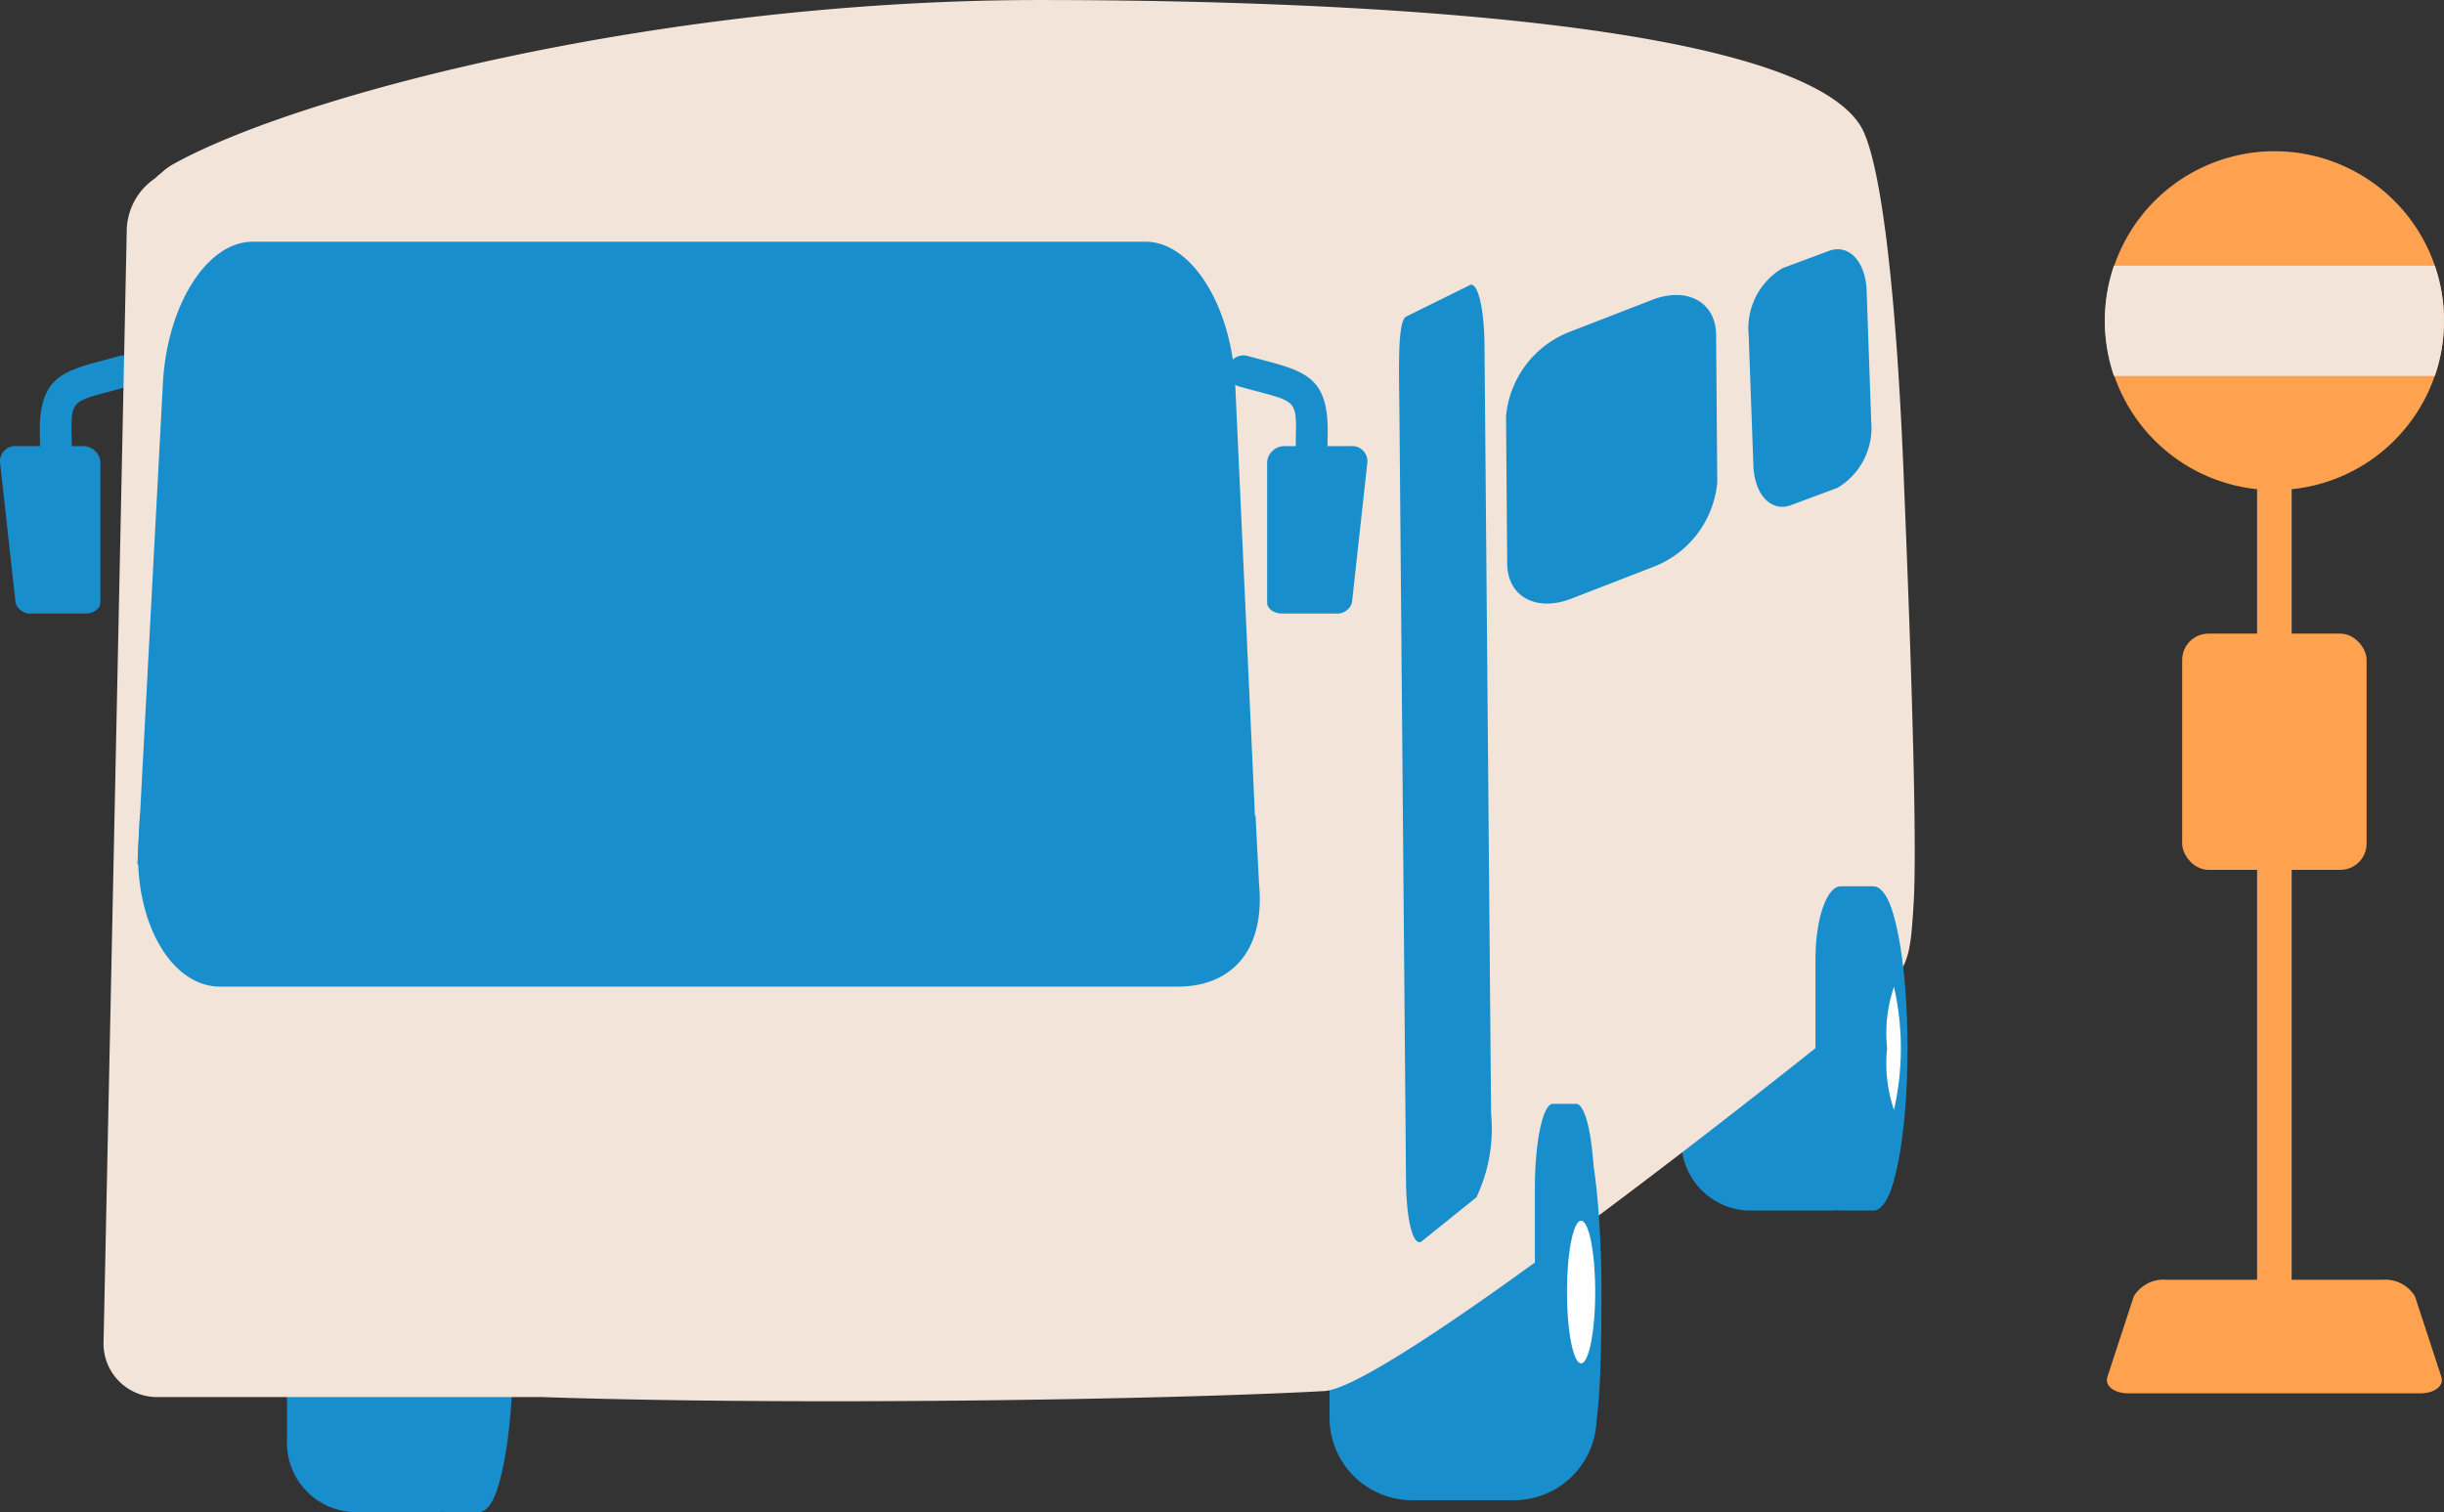
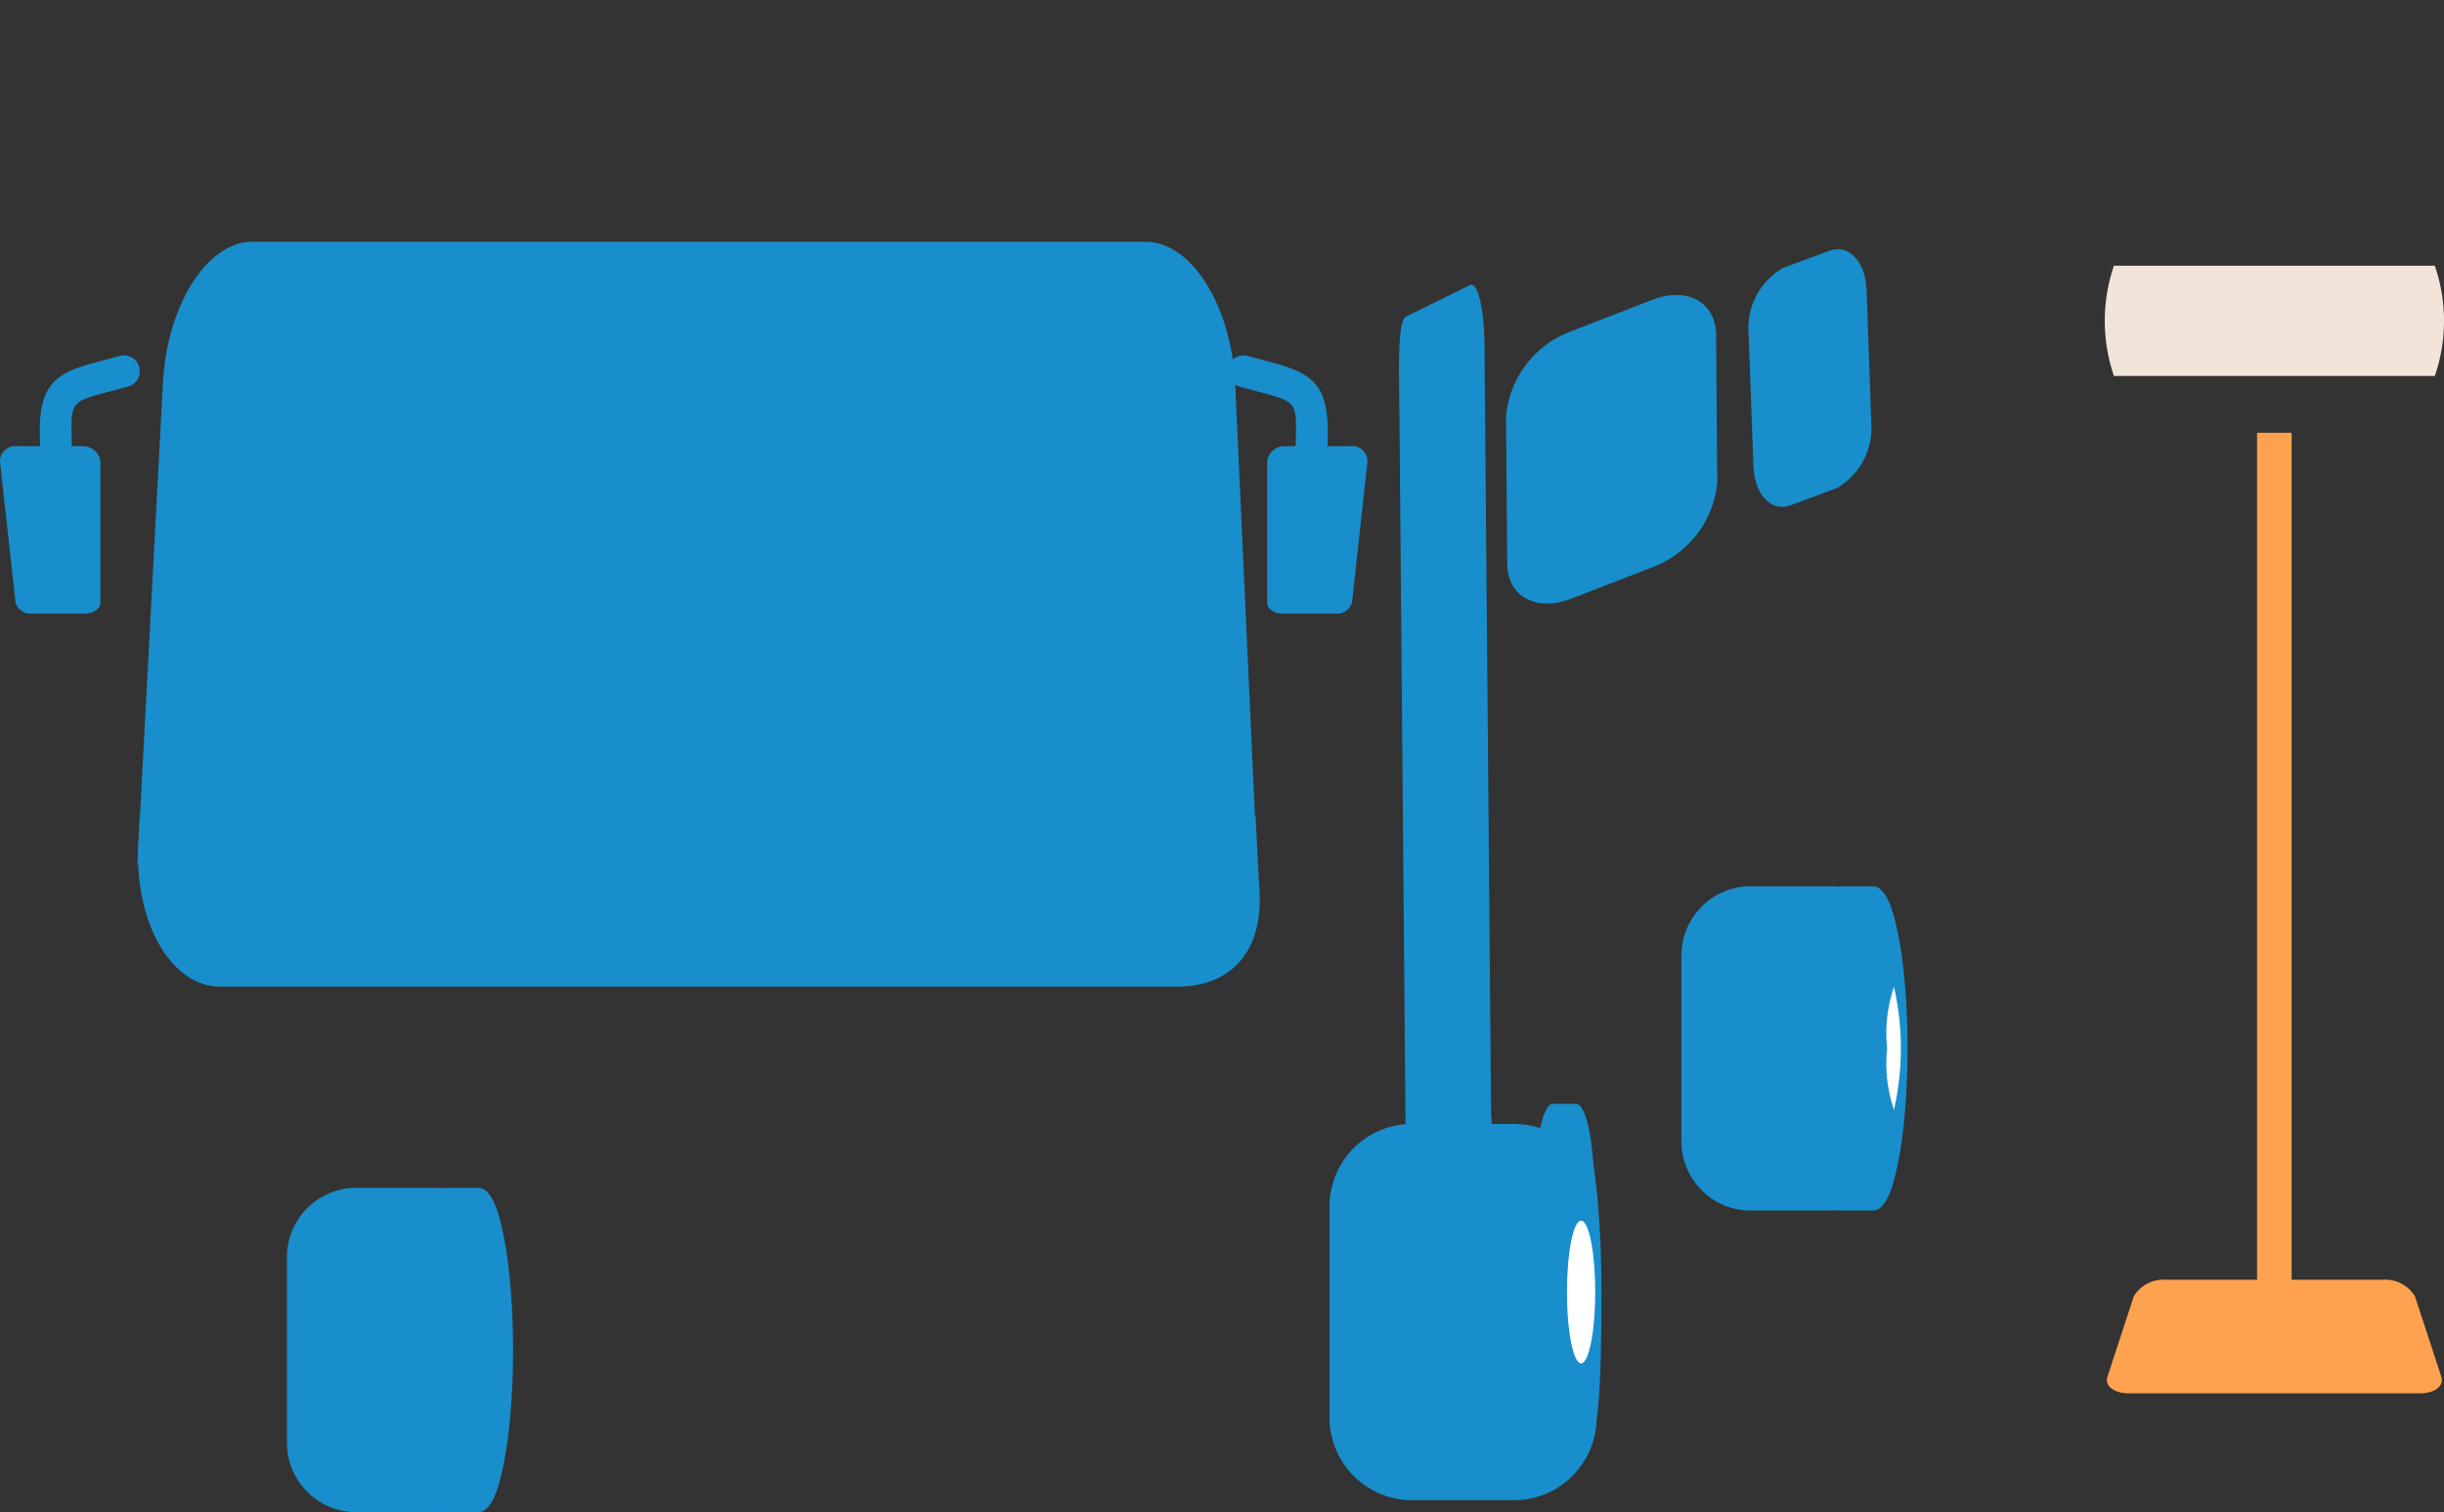
<svg xmlns="http://www.w3.org/2000/svg" width="84.481" height="52.28" viewBox="0 0 84.481 52.28">
  <rect x="0" y="0" width="84.481" height="52.28" fill="#333333" stroke="none" />
  <g transform="translate(0 -8.583)">
    <g transform="translate(0 8.583)">
      <g transform="translate(0 12.286)">
        <path d="M2.833,87.027a.6.6,0,0,1,.636.545v4.866c0,.209-.234.377-.521.377H1.1a.533.533,0,0,1-.563-.377L0,87.572a.526.526,0,0,1,.576-.545Z" transform="translate(0 -83.888)" fill="#198ecc" />
        <path d="M5.593,81.675a.548.548,0,0,1-.548-.548c0-.371-.007-.622-.019-1S5,79.247,4.984,78.384c-.033-1.889.68-2.162,2.166-2.554.18-.048.377-.1.592-.16a.548.548,0,1,1,.3,1.055c-.221.062-.424.116-.61.165-1.318.348-1.369.362-1.35,1.475.015.855.03,1.352.041,1.727s.019.646.019,1.034A.548.548,0,0,1,5.593,81.675Z" transform="translate(-3.608 -75.649)" fill="#198ecc" />
      </g>
      <g transform="translate(9.921 41.065)">
        <path d="M35.961,188.677a2.4,2.4,0,0,0,2.272,2.505h2.974a2.4,2.4,0,0,0,2.272-2.505v-6.2a2.4,2.4,0,0,0-2.272-2.505H38.233a2.4,2.4,0,0,0-2.272,2.505Z" transform="translate(-35.961 -179.967)" fill="#198ecc" />
        <g transform="translate(4.632)">
          <path d="M52.753,188.677c0,1.378.39,2.505.867,2.505h1.134c.477,0,.867-1.127.867-2.505v-6.2c0-1.378-.39-2.505-.867-2.505H53.62c-.477,0-.867,1.127-.867,2.505Z" transform="translate(-52.753 -179.967)" fill="#198ecc" />
          <path d="M56.582,185.886c0,3.032.476,5.49,1.063,5.49s1.063-2.458,1.063-5.49-.476-5.49-1.063-5.49S56.582,182.854,56.582,185.886Z" transform="translate(-55.526 -180.278)" fill="#198ecc" />
        </g>
      </g>
      <path d="M166.588,182.084a2.858,2.858,0,0,0,2.79,2.905h3.651a2.858,2.858,0,0,0,2.79-2.905v-7.2a2.858,2.858,0,0,0-2.79-2.905h-3.651a2.858,2.858,0,0,0-2.79,2.905Z" transform="translate(-120.631 -133.12)" fill="#198ecc" />
      <path d="M210.686,150.885a2.4,2.4,0,0,0,2.272,2.505h2.973a2.4,2.4,0,0,0,2.272-2.505v-6.2a2.4,2.4,0,0,0-2.272-2.505h-2.973a2.4,2.4,0,0,0-2.272,2.505Z" transform="translate(-152.564 -111.536)" fill="#198ecc" />
-       <path d="M75.194,47.336c-.265-6.435-.808-10.824-1.5-11.9-2.638-4.088-22.164-4.322-28.364-4.322-13.056,0-25.605,3.264-29.937,5.671a2.079,2.079,0,0,0-.42.308,2.108,2.108,0,0,0-.214.187,2.212,2.212,0,0,0-.979,1.812l-.8,38.374a1.849,1.849,0,0,0,1.786,1.949H28.1c8.807.3,21.739.089,27.082-.207,2.374-.132,17.888-12.542,18.685-13.245,1.5-1.327,1.551-1.479,1.681-3.628C75.7,59.784,75.348,51.084,75.194,47.336Z" transform="translate(-9.399 -31.113)" fill="#f2e4d8" />
      <g transform="translate(62.755 30.639)">
        <path d="M227.477,150.885c0,1.378.39,2.505.867,2.505h1.134c.477,0,.867-1.127.867-2.505v-6.2c0-1.378-.39-2.505-.867-2.505h-1.134c-.476,0-.867,1.127-.867,2.505Z" transform="translate(-227.477 -142.175)" fill="#198ecc" />
        <path d="M231.306,148.093c0,3.032.476,5.49,1.063,5.49s1.063-2.458,1.063-5.49-.476-5.489-1.063-5.489S231.306,145.062,231.306,148.093Z" transform="translate(-230.25 -142.486)" fill="#198ecc" />
        <path d="M236.457,156.92a4.971,4.971,0,0,0,.237,2.127,9.649,9.649,0,0,0,0-4.253A4.97,4.97,0,0,0,236.457,156.92Z" transform="translate(-233.98 -151.313)" fill="#fff" />
      </g>
      <path d="M192.316,179.567c0,1.6,1.592,1.071,1.592,1.071.34,0,.391-.108.454-1.071v-7.2c0-1.6-.278-2.905-.618-2.905h-.809c-.34,0-.618,1.307-.618,2.905Z" transform="translate(-139.261 -131.298)" fill="#198ecc" />
      <path d="M193.406,176.329c0,3.516.781,5.516,1.334,5.516s.669-2,.669-5.516-.448-6.367-1-6.367S193.406,172.812,193.406,176.329Z" transform="translate(-140.051 -131.657)" fill="#198ecc" />
      <path d="M196.342,186.566c0,1.362.219,2.466.488,2.466s.488-1.1.488-2.466-.218-2.466-.488-2.466S196.342,185.2,196.342,186.566Z" transform="translate(-142.177 -141.895)" fill="#fff" />
      <g transform="translate(4.772 8.355)">
        <path d="M17.361,133.155l-.054,1.045c-.138,2.688,1.133,4.916,2.827,4.916H53.245c1.694,0,3.032-1.077,2.8-3.566l-.12-2.348a71.375,71.375,0,0,1-19.234,2.533A72.063,72.063,0,0,1,17.361,133.155Z" transform="translate(-17.297 -113.359)" fill="#198ecc" />
        <path d="M52.294,61.4H21.422c-1.58,0-2.973,2.211-3.1,4.947l-.879,16.577c5.948,1.875,12.562,3.731,19.414,3.731a64.388,64.388,0,0,0,19.329-2.912l-.795-17.4C55.267,63.608,53.874,61.4,52.294,61.4Z" transform="translate(-17.465 -61.397)" fill="#198ecc" />
      </g>
      <path d="M188.746,77.376c.009,1.133,1,1.676,2.211,1.209l2.872-1.114a3.463,3.463,0,0,0,2.178-2.91l-.04-5.1c-.009-1.133-1-1.677-2.211-1.209l-2.872,1.114a3.464,3.464,0,0,0-2.178,2.91Z" transform="translate(-136.647 -57.884)" fill="#198ecc" />
      <path d="M219.279,69.83c.035,1.007.618,1.624,1.295,1.372l1.611-.6a2.414,2.414,0,0,0,1.167-2.288l-.159-4.533c-.035-1.007-.618-1.624-1.3-1.372l-1.611.6a2.413,2.413,0,0,0-1.167,2.288Z" transform="translate(-158.67 -53.735)" fill="#198ecc" />
      <g transform="translate(48.359 9.846)">
        <path d="M175.522,67.911c-.292.234-.223,1.978-.212,3.337l.228,26.573c.012,1.36.26,2.28.551,2.046l1.88-1.512a5.536,5.536,0,0,0,.509-2.9l-.228-26.573c-.012-1.36-.26-2.28-.551-2.046Z" transform="translate(-175.295 -66.802)" fill="#198ecc" />
      </g>
      <g transform="translate(42.439 12.286)">
        <path d="M141.66,87.027a.6.6,0,0,0-.636.545v4.866c0,.209.234.377.521.377h1.848a.533.533,0,0,0,.563-.377l.534-4.866a.526.526,0,0,0-.576-.545Z" transform="translate(-139.662 -83.888)" fill="#198ecc" />
        <path d="M148.853,81.675a.548.548,0,0,0,.548-.548c0-.371.007-.622.019-1s.027-.879.042-1.742c.033-1.889-.68-2.162-2.166-2.554-.18-.048-.377-.1-.592-.16a.548.548,0,1,0-.3,1.055c.221.062.424.116.61.165,1.318.348,1.369.362,1.35,1.475-.015.855-.03,1.352-.041,1.727s-.019.646-.019,1.034A.548.548,0,0,0,148.853,81.675Z" transform="translate(-146.007 -75.649)" fill="#198ecc" />
      </g>
    </g>
    <g transform="translate(72.755 13.813)">
      <rect width="1.195" height="31.134" transform="translate(5.265 9.733)" fill="#ffa250" />
      <path d="M275.554,194.86c.1.315-.23.573-.74.573H264.752c-.51,0-.843-.258-.74-.573l.911-2.782a1.2,1.2,0,0,1,1.115-.573h7.489a1.2,1.2,0,0,1,1.115.573Z" transform="translate(-263.92 -152.488)" fill="#ffa250" />
      <g transform="translate(0 0)">
-         <path d="M275.453,55.935a5.858,5.858,0,1,1-.317-1.906A5.844,5.844,0,0,1,275.453,55.935Z" transform="translate(-263.727 -50.073)" fill="#ffa250" />
        <path d="M275.453,66.321a5.844,5.844,0,0,1-.317,1.906H264.044a5.887,5.887,0,0,1,0-3.811h11.092A5.844,5.844,0,0,1,275.453,66.321Z" transform="translate(-263.727 -60.458)" fill="#f2e4d8" />
      </g>
-       <rect width="6.375" height="8.168" rx="0.91" transform="translate(2.676 16.677)" fill="#ffa250" />
    </g>
  </g>
</svg>